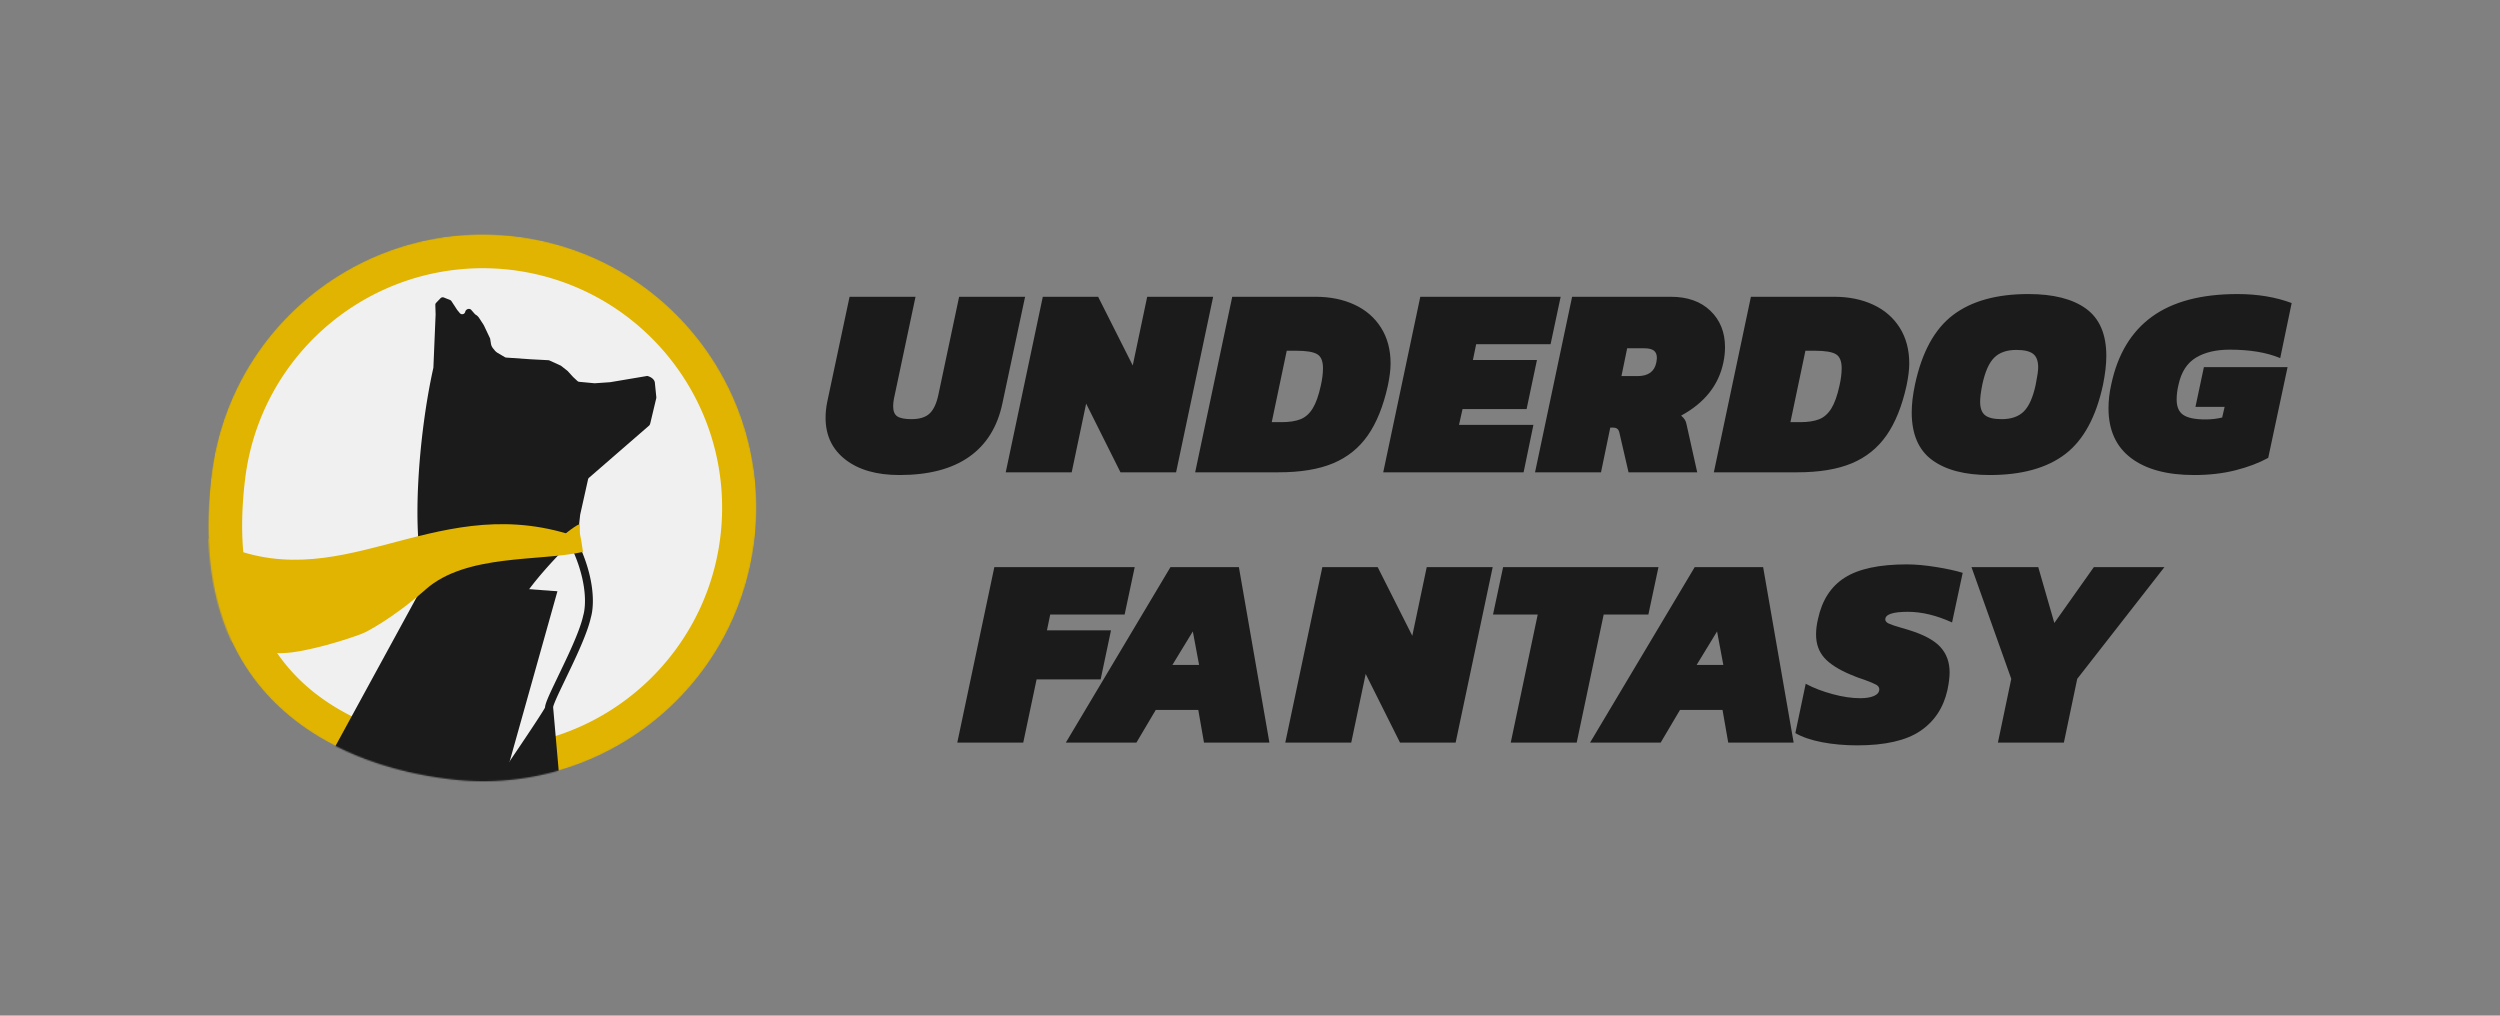
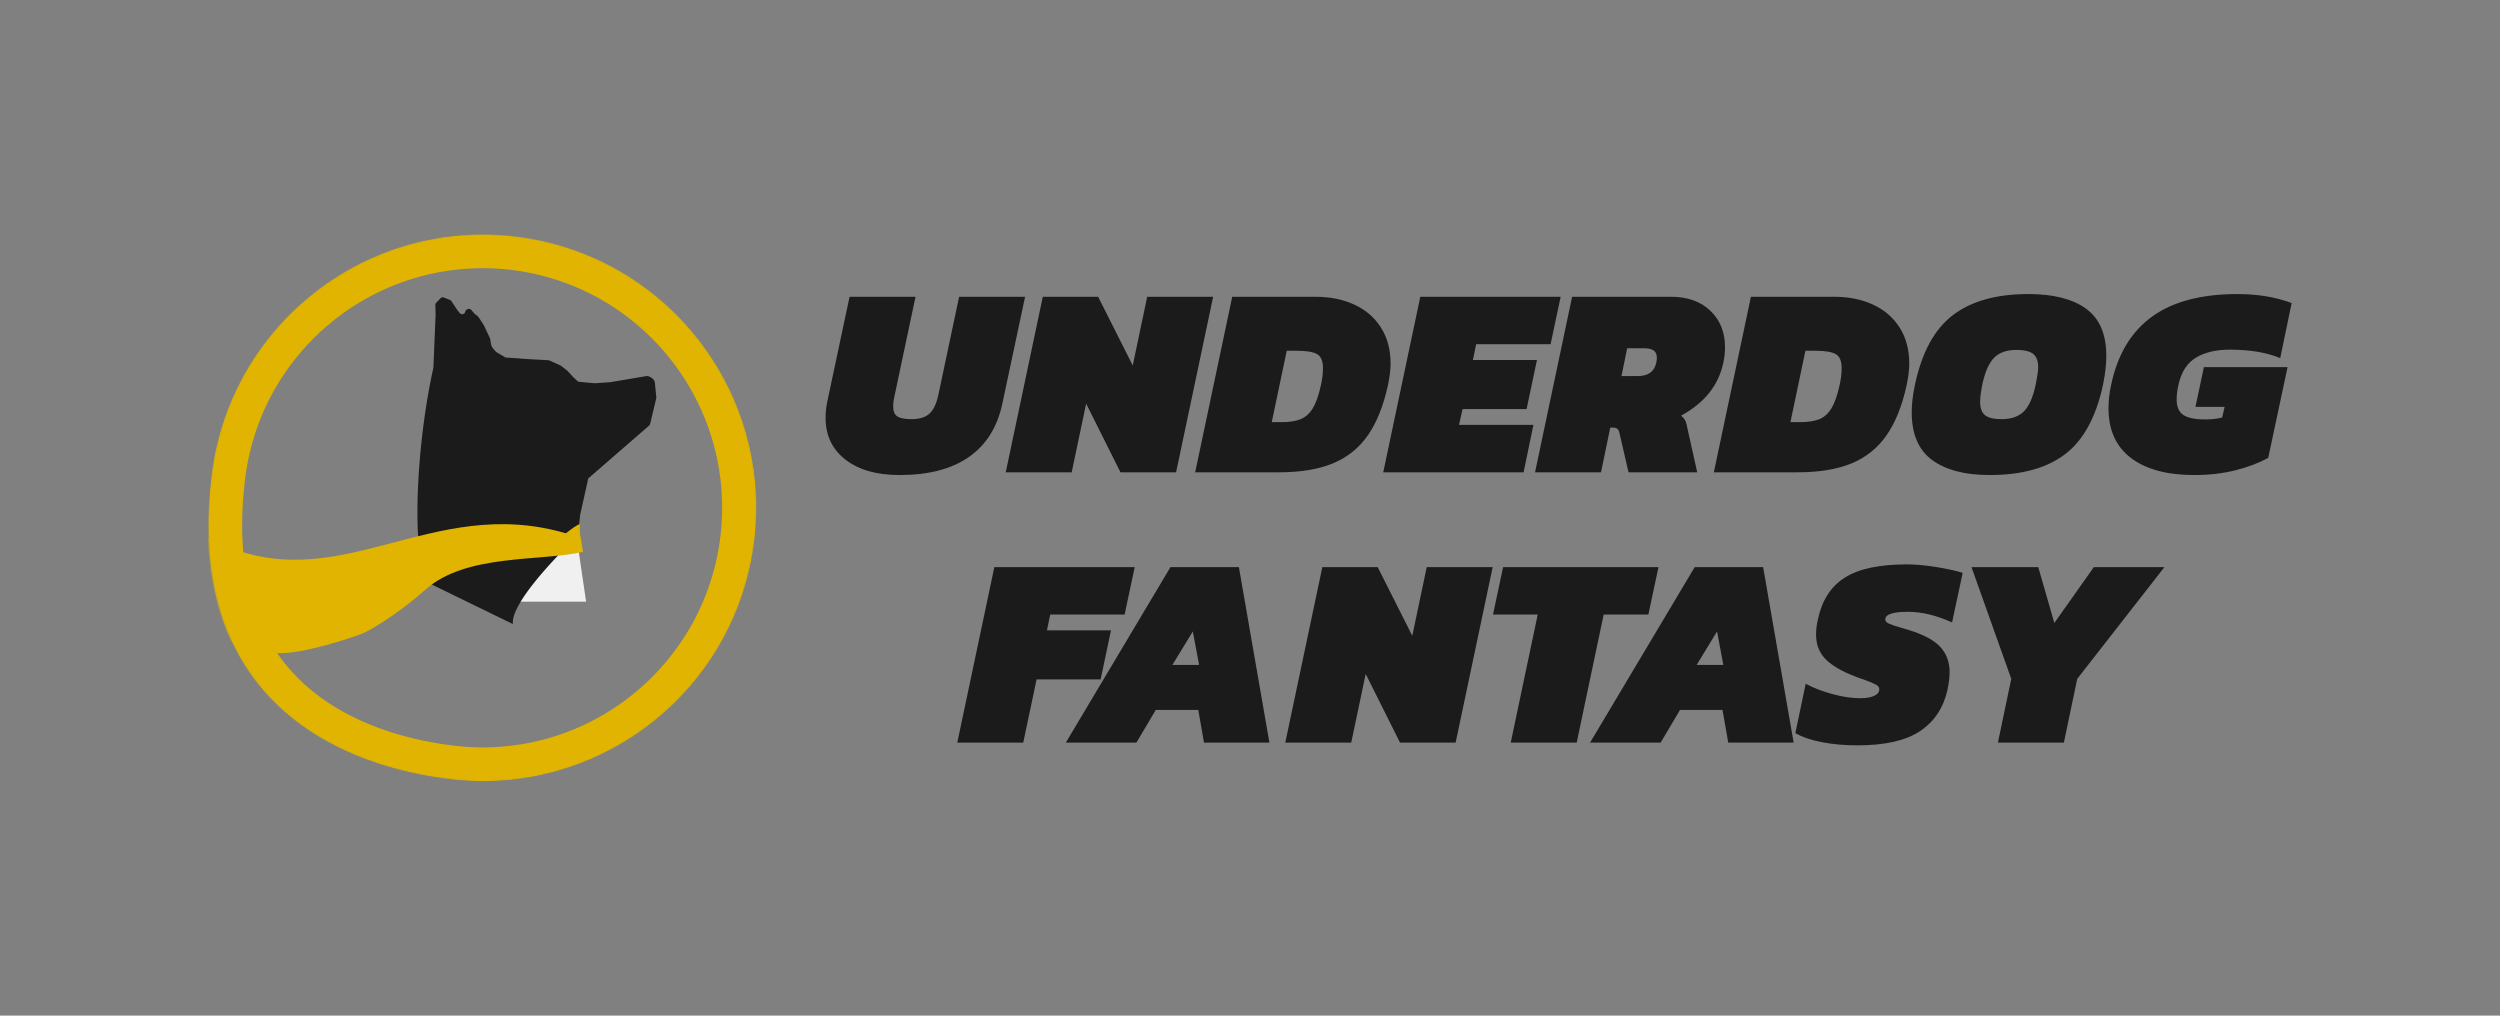
<svg xmlns="http://www.w3.org/2000/svg" height="780" width="1920">
  <rect width="100%" height="100%" fill="#808080" stroke="none" />
  <defs>
    <path d="M210.669 0C106.218 0 15.714 77.873 2.546 184.195c-25.379 204.94 146.445 229.717 182.58 234.195A212.12 212.12 0 0 0 211.193 420c104.442 0 194.942-77.873 208.11-184.195C433.558 120.706 351.814 15.87 236.724 1.628A211.62 211.62 0 0 0 210.656.013l.013-.013z" id="A" />
  </defs>
  <g fill="none" fill-rule="evenodd" transform="translate(160 180)">
    <mask fill="#fff" id="B">
      <use href="#A" />
    </mask>
    <g fill-rule="nonzero">
      <g mask="url(#B)">
        <g transform="translate(-1.116)">
          <g fill="#f0f0f0">
            <path d="M291.226 282.068h-50.398v-43.574l44.626 4.2z" />
-             <path d="M212.301 407.01a200.02 200.02 0 0 1-24.474-1.516c-43.301-5.361-79.748-18.658-108.292-39.517-51.909-37.932-73.101-98.554-62.995-180.185C28.751 87.212 112.438 13.139 211.772 12.99a200.08 200.08 0 0 1 24.474 1.516c103.107 12.952 178.427 103.757 172.099 207.482s-92.128 184.7-196.045 185.022z" />
          </g>
          <path d="M211.79 25.981a185.29 185.29 0 0 1 22.859 1.42c96.285 12.12 166.611 96.924 160.706 193.788s-86.014 172.497-183.058 172.83a186.22 186.22 0 0 1-22.876-1.416 263.97 263.97 0 0 1-43.158-8.79c-22.638-6.699-42.509-16.229-59.063-28.323-9.793-7.115-18.649-15.439-26.357-24.773a137.98 137.98 0 0 1-20.481-34.139c-12.536-29.835-16.208-66.567-10.929-109.188 11.417-92.073 89.577-161.255 182.354-161.41h0m0-25.981C107.334 0 16.83 77.873 3.662 184.195c-25.379 204.94 146.445 229.717 182.58 234.195A212.12 212.12 0 0 0 212.309 420c104.442 0 194.942-77.873 208.11-184.195C434.674 120.706 352.93 15.87 237.84 1.628A211.62 211.62 0 0 0 211.772.013l.013-.013z" fill="#e0b400" />
          <g fill="#1b1b1b">
            <path d="M167.765 266.476c-11.453-34.334-5.075-113.692 6.149-163.869.03-.129.048-.261.052-.394l1.702-40.703a1.1 1.1 0 0 0 0-.169l-.225-7.136a2.28 2.28 0 0 1 .641-1.667l3.339-3.486c.679-.703 1.718-.923 2.624-.554l4.698 1.901a2.37 2.37 0 0 1 1.1.905l4.295 6.586c.048.073.1.144.156.212l1.949 2.356a2.38 2.38 0 0 0 4.153-.953h0c.357-1.559 1.901-2.541 3.464-2.204a2.2 2.2 0 0 1 1.182.732l2.745 3.131a2.48 2.48 0 0 0 .572.468c1.02.584 1.899 1.387 2.572 2.351l3.646 5.59c.059.088.111.181.156.277l4.659 9.851a2.3 2.3 0 0 1 .195.628l.585 3.668a7.36 7.36 0 0 0 1.555 3.464l1.299 1.598c.668.822 1.479 1.516 2.395 2.048l5.43 3.187c.318.187.675.298 1.044.325l18.78 1.299 13.566.714a2.34 2.34 0 0 1 .866.212l8.543 3.897c.172.076.333.174.481.29l4.668 3.663a2.84 2.84 0 0 1 .29.268l4.114 4.508.139.139 3.23 3.001a2.44 2.44 0 0 0 1.407.628l11.661 1.096c.13.011.26.011.39 0l11.553-.792.234-.03 28.267-4.763a.6.6 0 0 1 .217 0h0c2.914.732 5.785 2.767 5.802 5.729l1.057 10.475c.034.317.014.638-.061.948l-4.529 19.031a6.19 6.19 0 0 1-.489 1.329c-.13.248-.306.469-.52.65l-46.072 39.989a2.31 2.31 0 0 0-.745 1.243l-6.019 26.99c-.117.524-1.732 15.446-1.507 15.926 0 0-52.451 49.216-50.186 68.225" />
-             <path d="M282.475 275.114l-9.024 48.281-8.608 27.54 7.175 81.679-92.461-1.152c-64.424-8.288-61.055-29.094-89.079-23.383l77.284-141.595" />
          </g>
-           <path d="M230.024 413.747l17.091-25.305c7.963-11.908 15.688-23.69 15.588-24.444-.693-5.629 24.569-48.93 29.298-70.672 0 0 7.335-21.733-11.6-59.054" fill="#f0f0f0" />
-           <path d="M265.718 363.681l.011.106.011.136.006.135v.121l-.005.122-.01.124-.016.126-.014.086-.017.088-.032.136-.039.142-.031.098-.053.153-.04.107-.068.168-.077.177-.057.124-.094.195-.068.137-.152.291-.172.316-.194.342-.274.469-.312.519-.351.572-.65 1.038-.975 1.533-1.564 2.435-1.14 1.764-1.062 1.631-1.533 2.339-2.097 3.179-2.289 3.449-3.382 5.065-2.579 3.841-1.978 2.939-2.007 2.976-3.384 5.008-6.501 9.584-5.011-3.411 3.564-5.248 3.606-5.325 2.701-3.998 2.004-2.972 3.273-4.866 1.929-2.876 1.238-1.853 2.446-3.674 1.865-2.816 1.933-2.935 1.749-2.676.716-1.103 1.295-2.01.842-1.321.633-1.003.461-.737.42-.679.378-.619.339-.565.302-.514.132-.229.223-.399.101-.189.011-.16.018-.199.024-.206.03-.212.036-.219.02-.112.045-.229.025-.117.054-.24.029-.123.063-.251.034-.129.073-.263.121-.41.088-.283.095-.292.101-.301.107-.31.114-.319.12-.328.127-.337.202-.524.293-.734.156-.383.247-.594.262-.618.277-.643.293-.669.308-.695.324-.722.456-1.006.836-1.815 1.157-2.454 3.894-8.162 5.27-11.02.778-1.653.749-1.603.485-1.044.474-1.026.693-1.509.568-1.249.554-1.228.717-1.605.521-1.18.673-1.541.488-1.132.474-1.112.46-1.092.446-1.072.432-1.052.28-.69.274-.681.399-1.006.258-.66.252-.651.245-.642.356-.948.229-.621.223-.613.217-.604.21-.596.204-.587.198-.579.191-.57.185-.562.179-.554.172-.546.166-.537.159-.529.153-.521.147-.513.14-.505.068-.249.131-.493.063-.243.121-.481.115-.473.055-.233.105-.461.086-.393.063-.19.04-.136.077-.279.028-.108.087-.351.343-1.688c.852-4.891.97-11.186-.142-18.803-1.533-10.5-5.239-22.123-11.607-34.789l-.267-.528 5.406-2.743c6.825 13.452 10.816 25.881 12.466 37.185 1.207 8.264 1.076 15.204.116 20.719a32.61 32.61 0 0 1-.531 2.509l-.062.236-.058.21-.078.268-.026.084-.023.107-.114.502-.121.51-.063.258-.131.521-.137.528-.144.536-.15.544-.157.551-.164.559-.17.567-.177.575-.183.583-.19.591-.196.599-.203.607-.209.615-.216.623-.223.631-.229.64-.356.975-.246.661-.381 1.007-.262.682-.268.691-.415 1.052-.43 1.072-.444 1.092-.459 1.112-.314.752-.321.761-.327.771-.503 1.173-.344.794-.528 1.208-.543 1.229-.557 1.25-.38.845-.582 1.286-.396.869-.464 1.014-.715 1.549-.49 1.054-.757 1.619-1.053 2.235-8.214 17.18-1.48 3.125-.529 1.132-.441.96-.501 1.102-.351.784-.331.748-.311.713-.291.679-.358.853-.246.602-.154.383-.215.549-.205.542-.135.37-.124.351-.113.331-.101.311-.09.291-.041.138-.073.261-.032.123-.051.212-.04.186a4.08 4.08 0 0 0-.028.158l-.015.102-.005-.017z" fill="#1b1b1b" />
          <g fill="#e0b400">
            <path d="M288.9 243.877c-33.61 7.469-89.802 1.299-120.862 28.804-26.024 23.028-46.661 33.009-46.661 33.009-4.044 2.044-33.398 12.272-55.677 15.285-20.837 2.819-45.778-4.174-51.095-12.159-5.759-8.639-6.339-15.155-7.288-22.763C4.923 266.917-.546 254.659.22 240.919c.515-9.258-2.819-8.496 5.776-5.465 94.899 46.566 165.142-37.239 270.918-5.525" />
            <path d="M270.203 234.926c2.646-3.849 16.186-13.748 16.195-12.081.03 11.791.026 3.412 2.503 21.257" />
          </g>
        </g>
      </g>
      <path d="M543.115 47.925l-15.909 75.148c-.837 3.489-1.256 6.489-1.256 9.001 0 3.768 1.082 6.35 3.245 7.745s5.756 2.093 10.78 2.093c6.28 0 10.955-1.465 14.025-4.396s5.303-7.745 6.698-14.443l15.909-75.148h50.657l-17.374 81.637c-3.768 18.142-12.28 31.887-25.538 41.237s-31.12 14.025-53.587 14.025c-17.444 0-31.259-3.942-41.446-11.827s-15.281-18.595-15.281-32.131c0-3.907.419-7.954 1.256-12.141l17.165-80.8h50.657zm140.248 0l26.584 52.75 11.094-52.75h50.657L743.23 182.731h-42.702l-26.375-52.75-11.094 52.75h-50.657L640.87 47.925h42.493zm167.042 0c11.164 0 21.107 2.023 29.829 6.07s15.525 9.943 20.409 17.688 7.326 16.92 7.326 27.526c0 4.605-.698 10.257-2.093 16.955-3.489 15.769-8.617 28.503-15.385 38.202s-15.665 16.851-26.689 21.456-24.98 6.908-41.865 6.908h-64.054l28.468-134.806h64.054zm188.184 0l-7.745 36.423h-57.146l-2.512 12.141h49.192l-7.954 37.679h-49.192l-2.721 12.141h57.146l-7.536 36.423H902.318l28.468-134.806h107.803zm84.568 0c12.839 0 22.991 3.593 30.457 10.78s11.199 16.502 11.199 27.945c0 3.768-.419 7.675-1.256 11.722-3.628 17.444-14.443 31.05-32.445 40.818 1.256 1.116 2.198 2.163 2.826 3.14s1.082 2.233 1.361 3.768l8.164 36.632h-52.75l-6.908-29.934c-.279-1.535-.802-2.651-1.57-3.349s-1.919-1.047-3.454-1.047h-2.093l-7.117 34.329h-50.657l28.468-134.806h75.776zm125.595 0c11.164 0 21.107 2.023 29.829 6.07s15.525 9.943 20.409 17.688 7.326 16.92 7.326 27.526c0 4.605-.698 10.257-2.093 16.955-3.489 15.769-8.617 28.503-15.385 38.202s-15.665 16.851-26.689 21.456-24.98 6.908-41.865 6.908h-64.054l28.468-134.806h64.054zM835.752 89.372h-7.536l-11.513 54.843h7.536c5.861 0 10.676-.733 14.443-2.198s6.908-4.221 9.42-8.268 4.605-9.908 6.28-17.583c1.116-4.884 1.675-9.35 1.675-13.397 0-5.442-1.5-9.036-4.501-10.78s-8.268-2.617-15.804-2.617zm398.347 0h-7.536l-11.513 54.843h7.536c5.861 0 10.676-.733 14.443-2.198s6.908-4.221 9.42-8.268 4.605-9.908 6.28-17.583c1.116-4.884 1.675-9.35 1.675-13.397 0-5.442-1.5-9.036-4.5-10.78s-8.268-2.617-15.804-2.617zm-131.247-1.884h-13.188l-4.396 21.351h12.35c8.233 0 13.048-3.489 14.443-10.466.279-1.675.419-2.861.419-3.559 0-2.512-.768-4.361-2.303-5.547s-3.977-1.779-7.326-1.779zm265.216 97.336c-18.979 0-33.701-3.838-44.168-11.513s-15.699-19.886-15.699-36.632c0-6.28.837-13.397 2.512-21.351 5.303-24.84 15.037-42.633 29.201-53.378s33.457-16.118 57.879-16.118c19.258 0 34.05 3.768 44.377 11.304s15.49 19.607 15.49 36.213c0 6.419-.837 13.746-2.512 21.979-5.303 24.84-14.967 42.633-28.992 53.378s-33.387 16.118-58.088 16.118zm9.21-42.912c7.396 0 13.083-1.989 17.06-5.966s7.012-10.85 9.106-20.619c1.256-6.28 1.884-10.676 1.884-13.188 0-4.884-1.291-8.338-3.873-10.362s-6.873-3.035-12.874-3.035c-7.396 0-13.083 1.989-17.06 5.966s-7.012 10.85-9.106 20.619c-1.116 5.582-1.675 9.978-1.675 13.188 0 4.884 1.256 8.338 3.768 10.362s6.768 3.035 12.769 3.035zm147.784 42.912c-20.793 0-36.946-4.361-48.459-13.083s-17.269-21.456-17.269-38.202c0-6.001.698-12.071 2.093-18.211 4.884-23.165 15.316-40.539 31.294-52.122s37.853-17.374 65.624-17.374c15.49 0 29.375 2.303 41.656 6.908l-8.792 42.284c-10.327-4.326-23.235-6.489-38.725-6.489-10.606 0-19.293 2.058-26.061 6.175s-11.199 10.99-13.292 20.619c-.977 4.047-1.465 7.885-1.465 11.513 0 5.582 1.71 9.524 5.128 11.827s9.106 3.454 17.06 3.454c4.466 0 8.722-.488 12.769-1.465l1.884-8.164h-22.398l6.489-30.562h64.263l-14.862 69.705c-7.117 3.907-15.49 7.082-25.119 9.524s-20.235 3.663-31.818 3.663zm-813.596 70.711l-7.745 36.423h-57.146l-2.512 12.141h49.192l-7.954 37.679h-49.192l-10.257 48.564h-50.657l28.468-134.806h107.803zm80.004 0l23.444 134.806h-50.238l-4.396-25.119h-32.655l-14.862 25.119h-54.215l80.381-134.806h52.541zm-35.376 49.401l-15.699 25.747h20.514l-4.814-25.747zm99.471-49.401h42.493l26.584 52.75 11.094-52.75h50.657l-28.468 134.806h-42.702l-26.375-52.75-11.094 52.75h-50.657l28.468-134.806zm258.14 0l-7.745 36.423h-34.329l-20.723 98.383h-50.657l20.723-98.383h-34.329l7.745-36.423h119.316zm80.381 0l23.444 134.806h-50.238l-4.396-25.119h-32.655l-14.862 25.119h-54.215l80.381-134.806h52.541zm-35.376 49.401l-15.699 25.747h20.514l-4.814-25.747zm107.635 87.498c-9.629 0-18.63-.802-27.003-2.407s-15.211-3.942-20.514-7.012l7.954-37.888c6.001 3.21 12.874 5.861 20.619 7.954s14.827 3.14 21.247 3.14c4.466 0 8.024-.593 10.676-1.779s3.977-2.896 3.977-5.128c0-1.396-.802-2.547-2.407-3.454s-4.501-2.128-8.687-3.663c-3.907-1.256-7.466-2.582-10.676-3.977-9.35-3.907-16.153-8.233-20.409-12.978s-6.384-10.745-6.384-18.002c0-3.768.488-7.675 1.465-11.722 3.07-14.513 9.943-25.154 20.619-31.922s26.549-10.152 47.622-10.152c6.559 0 13.99.663 22.293 1.989s15.176 2.826 20.619 4.501l-8.164 38.097c-12.001-5.442-23.305-8.164-33.911-8.164-11.583 0-17.374 1.954-17.374 5.861 0 1.256.872 2.303 2.617 3.14s5.059 1.954 9.943 3.349l5.652 1.675c11.304 3.489 19.328 7.815 24.072 12.978s7.117 11.652 7.117 19.467c0 3.768-.558 8.303-1.675 13.606-3.07 13.676-10.048 24.177-20.933 31.504s-27.003 10.99-48.354 10.99zm118.31-51.075l-30.562-85.824h51.285l12.35 42.912 30.352-42.912h54.215l-66.984 85.824-10.257 48.982h-50.657l10.257-48.982z" fill="#1b1b1b" />
    </g>
  </g>
</svg>